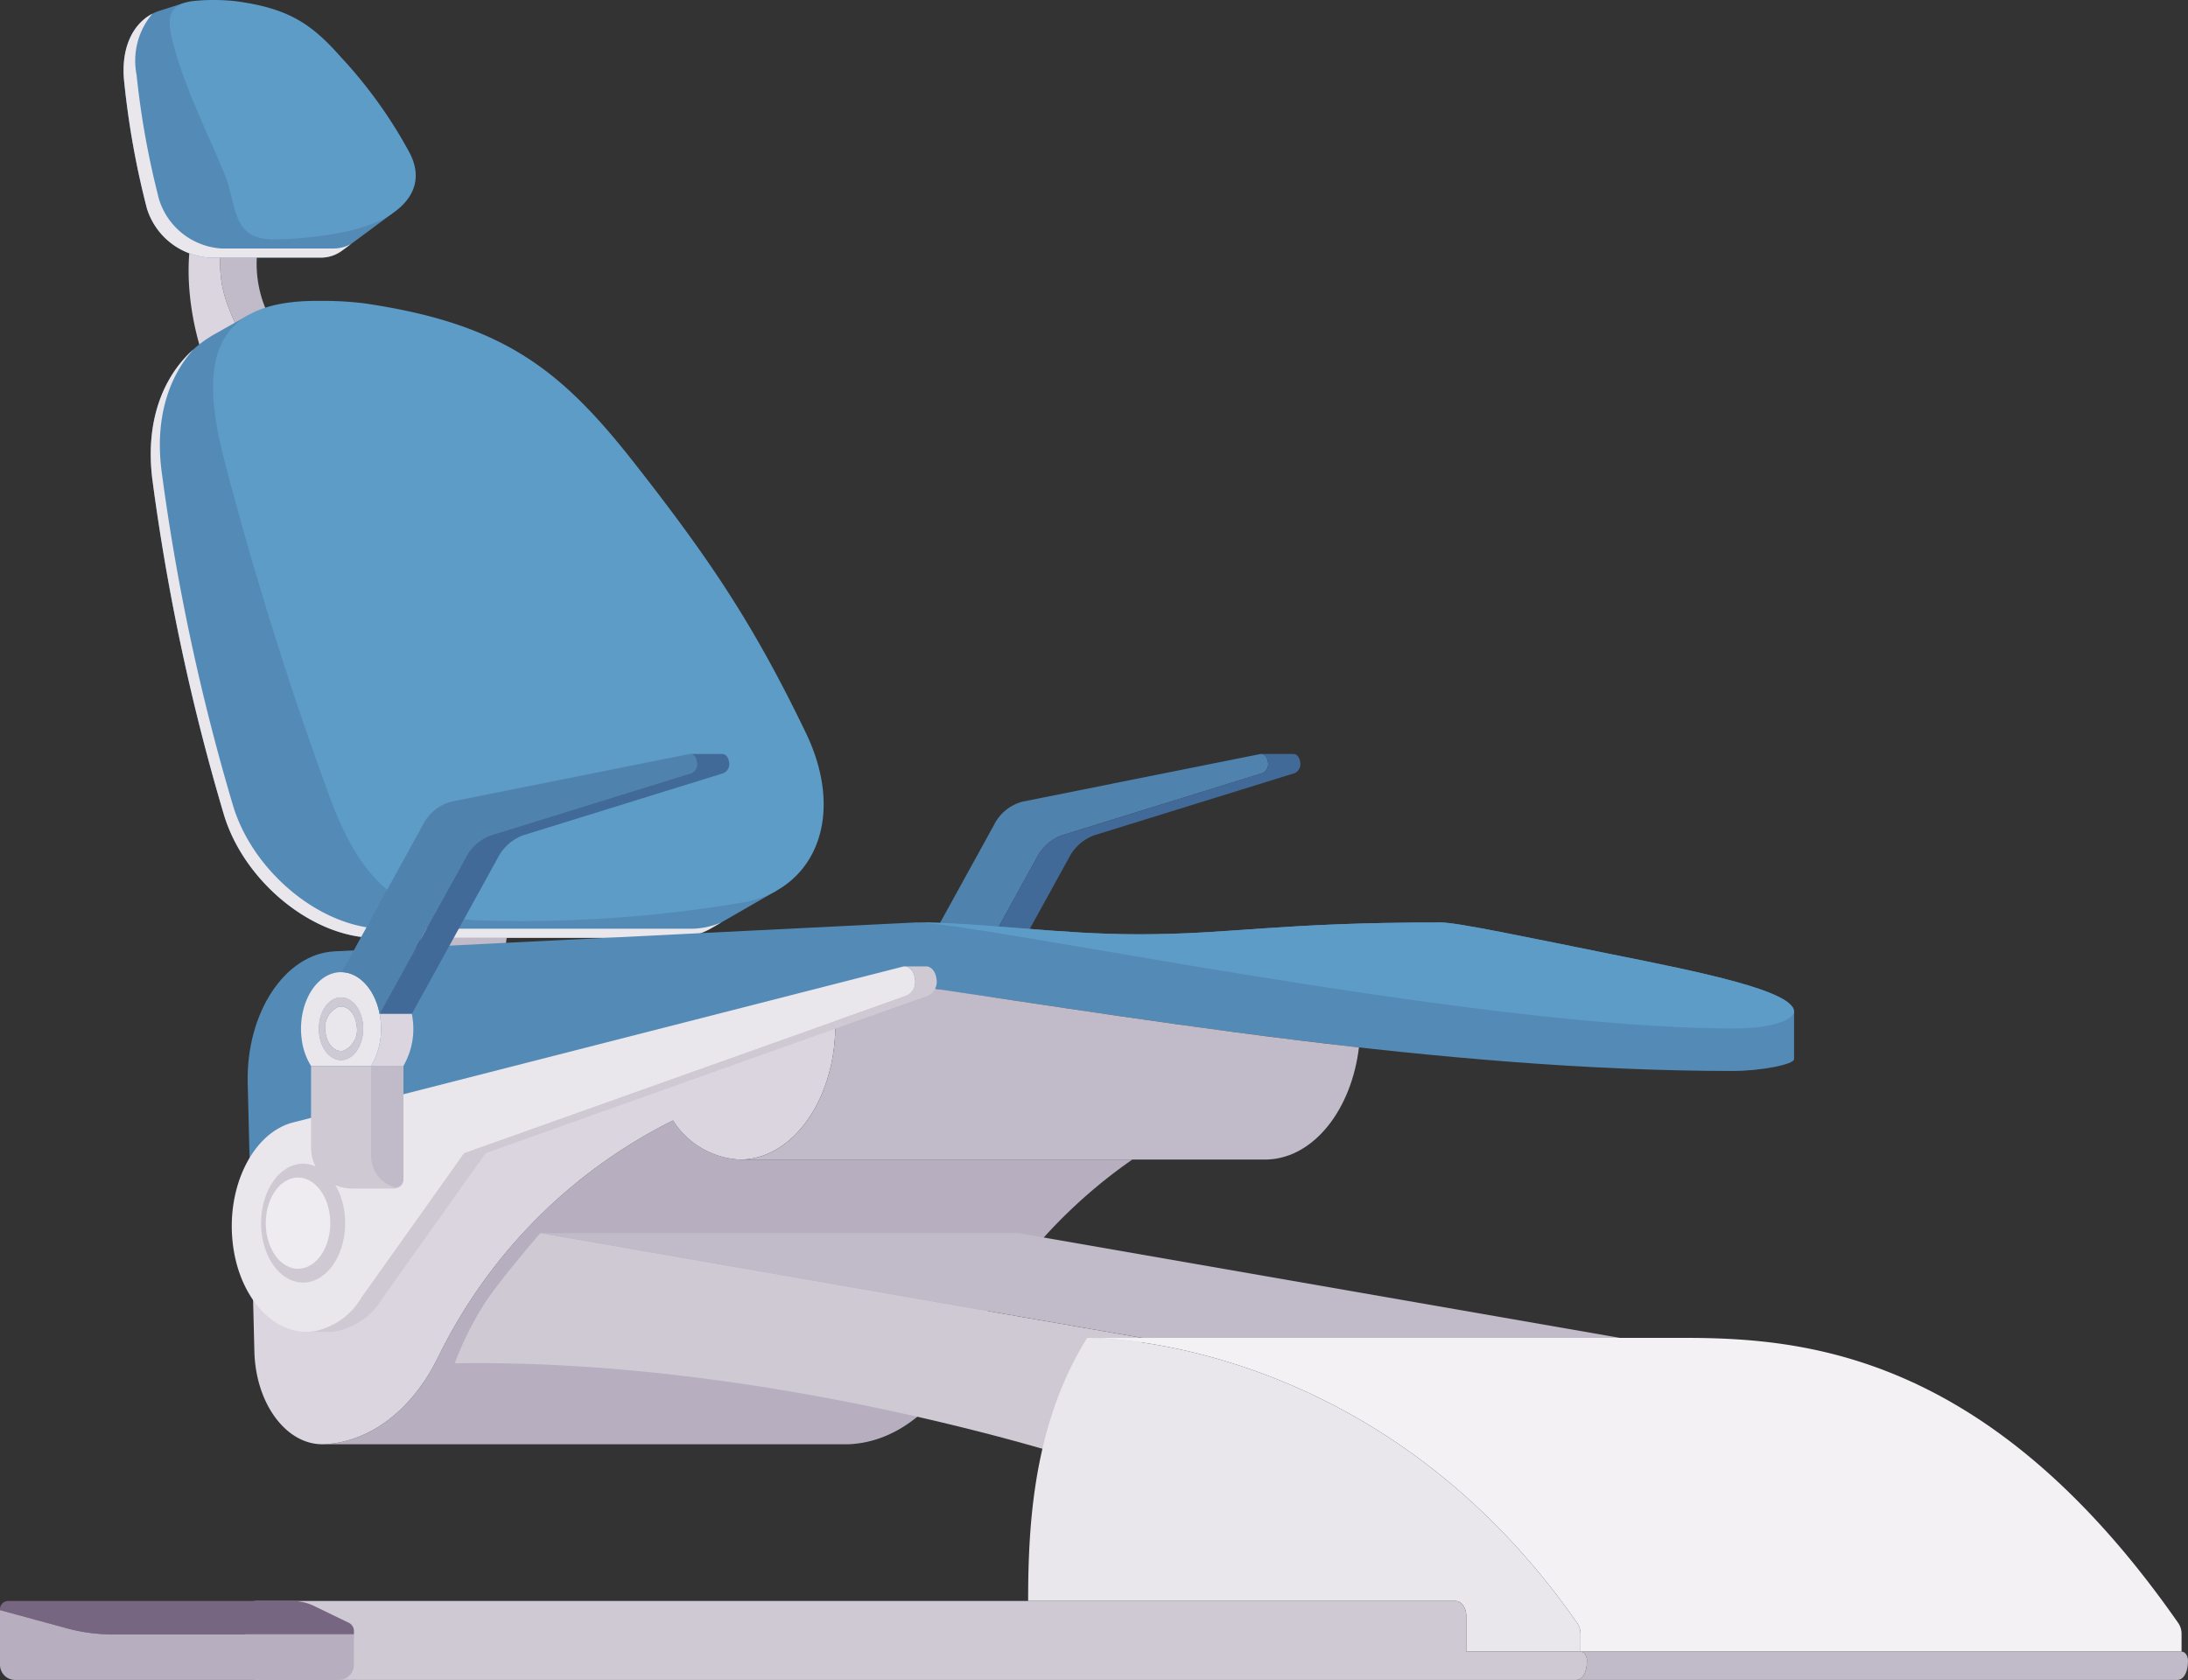
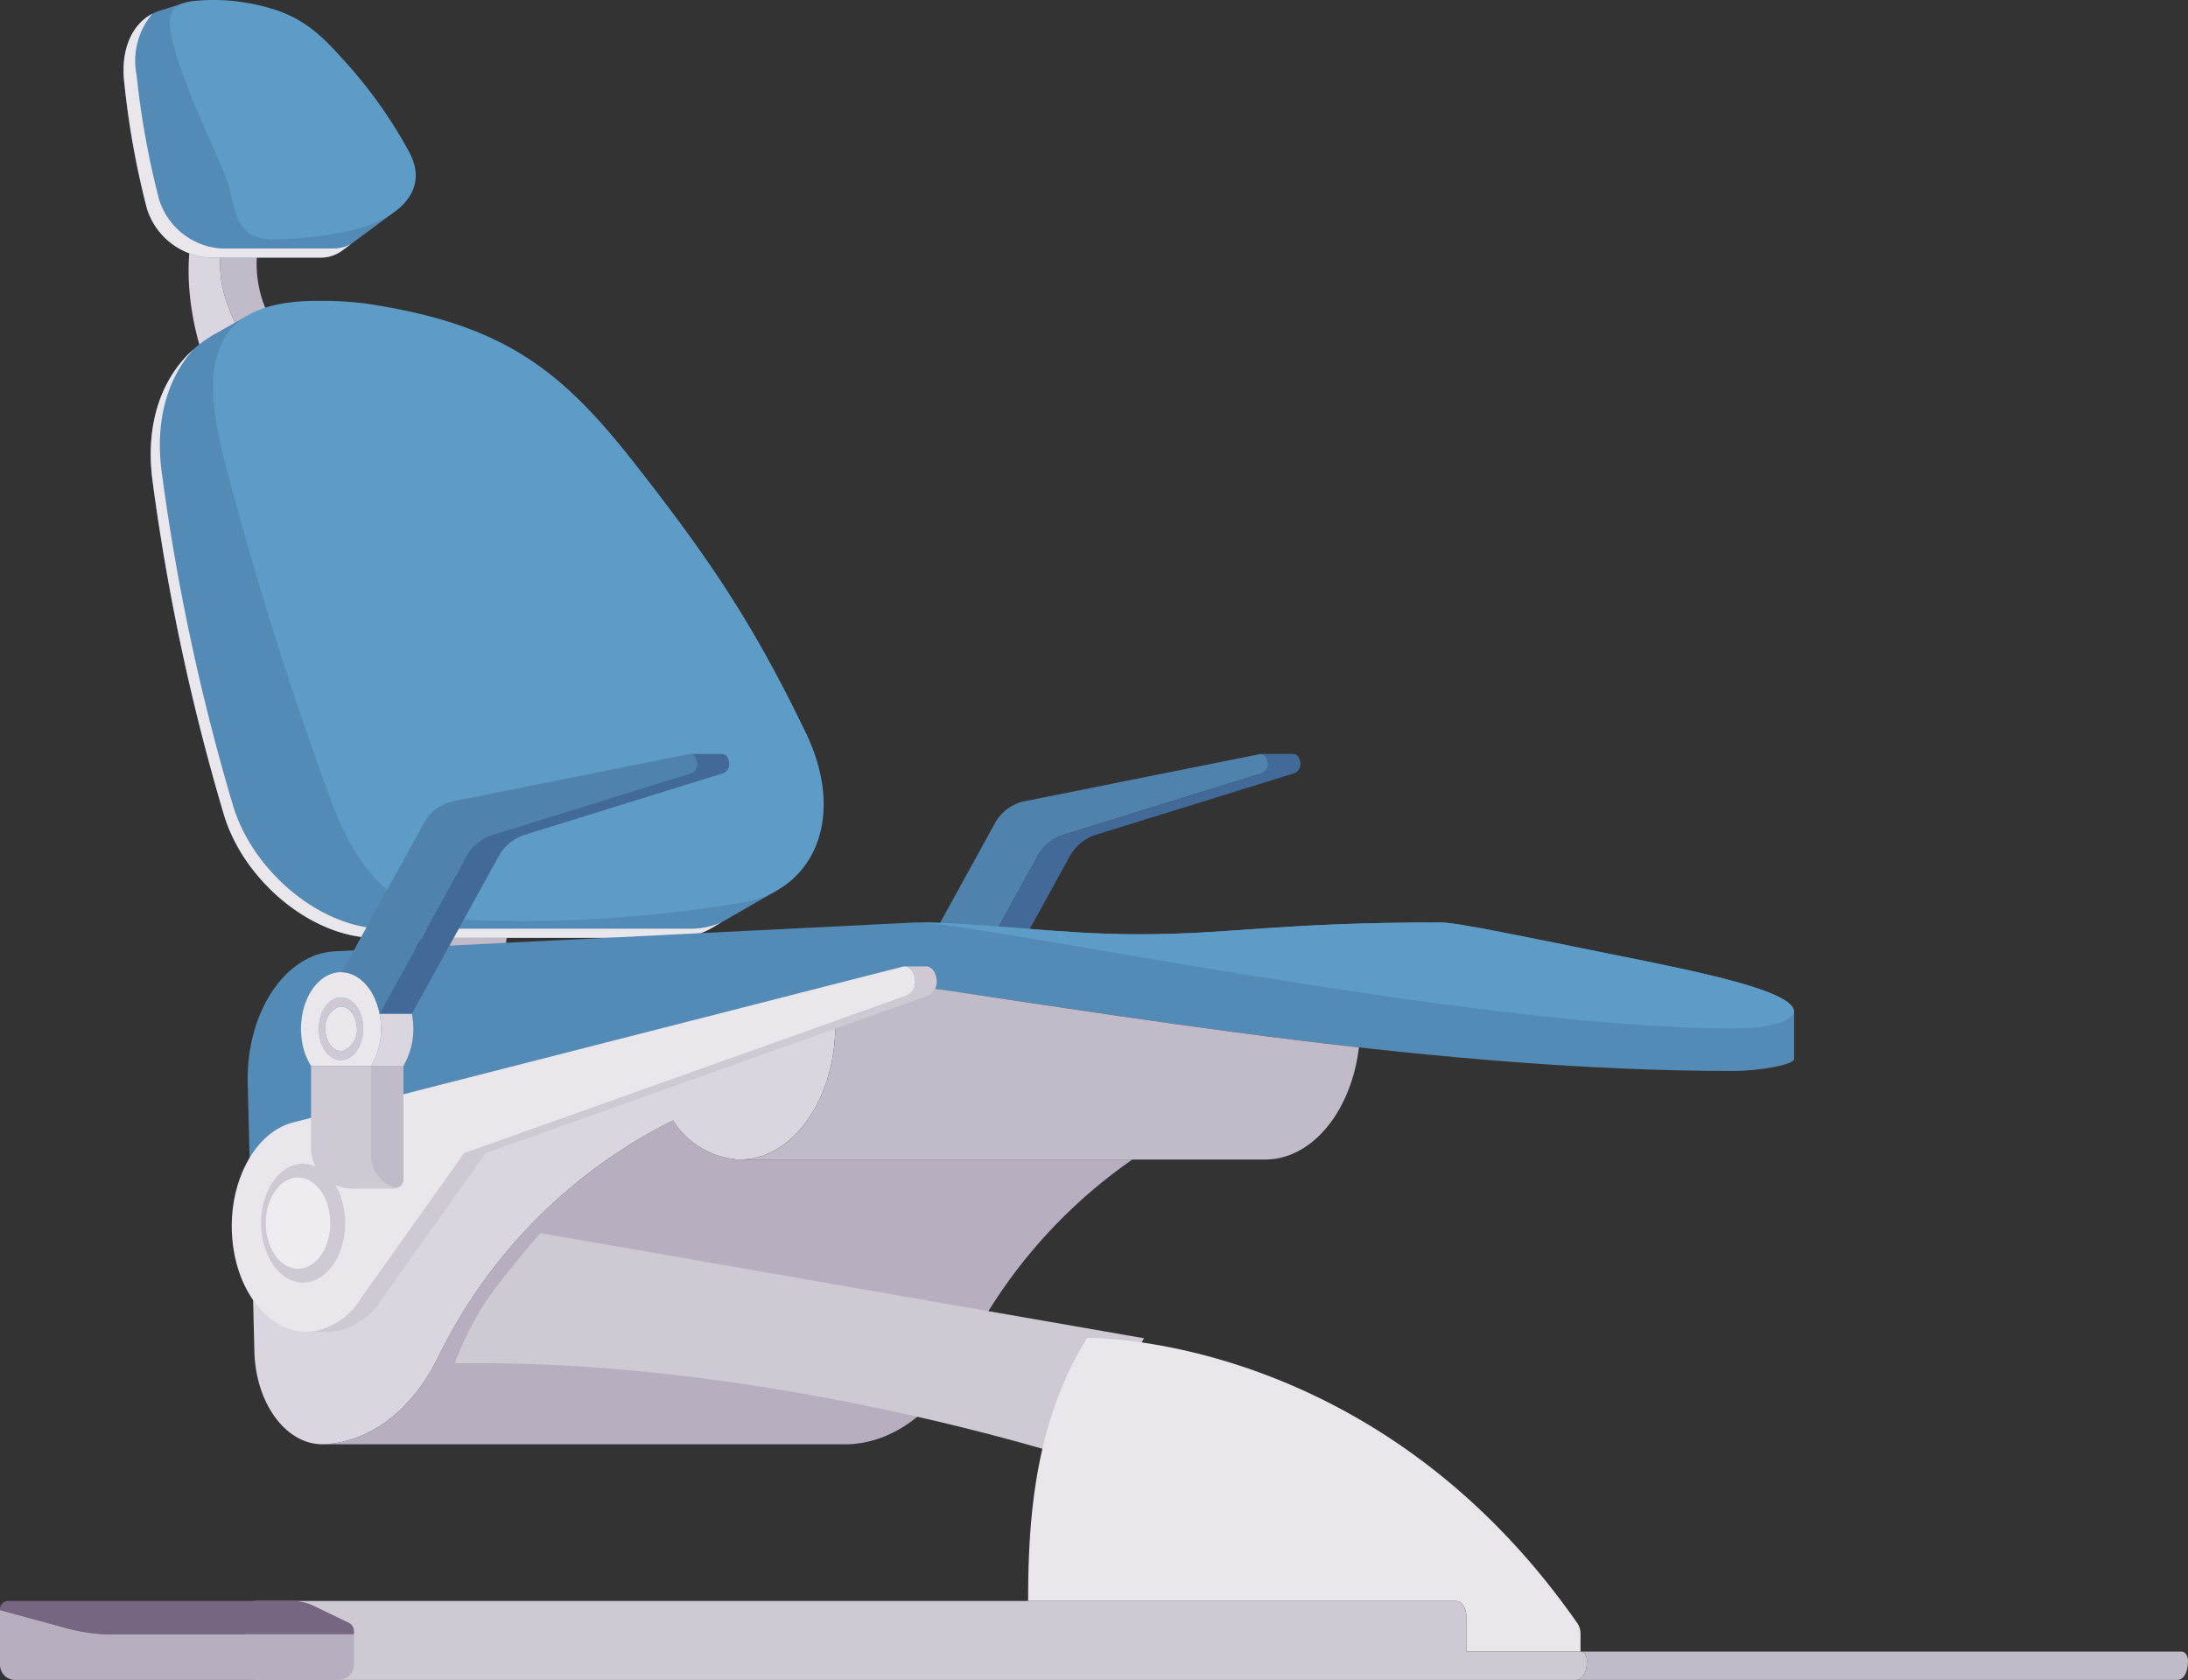
<svg xmlns="http://www.w3.org/2000/svg" height="140.7" preserveAspectRatio="xMidYMid meet" version="1.0" viewBox="-0.0 -0.0 183.2 140.7" width="183.2" zoomAndPan="magnify">
  <rect x="-0.0" y="-0.0" width="183.2" height="140.7" fill="#333333" stroke="none" />
  <g>
    <g>
      <path d="M42.318,87.356V79.86c0-3.198,1.832-5.792,4.096-5.792H39.218c-2.263,0-4.096,2.594-4.096,5.792v7.496c0,3.198,1.832,5.792,4.096,5.792H46.413C44.15,93.148,42.318,90.554,42.318,87.356Z" fill="#c1bac8" />
    </g>
    <g>
      <g>
        <path d="M18.855,19.235h3.058a9.814,9.814,0,0,0,.317,6.598c1.382,3.819,3.648,4.643,3.767,4.686H22.939c-.119-.043-2.385-.868-3.767-4.686A9.814,9.814,0,0,1,18.855,19.235Z" fill="#c1bac8" />
      </g>
      <g>
        <path d="M17.542,15.609l1.313,3.626a9.814,9.814,0,0,0,.317,6.598c1.382,3.819,3.648,4.643,3.767,4.686l2.341,6.47a5.347,5.347,0,0,1-.729.05c-4.532,0-7.087-5.922-7.541-7.177C16.532,28.543,14.243,21.103,17.542,15.609Z" fill="#dad5df" />
      </g>
      <g>
        <path d="M32.857,17.871s-6.426-9.404-8.497-12.357A10.909,10.909,0,0,0,15.36.265L13.409.887V.887c-1.958.587-3.404,2.747-2.993,6.133a70.76,70.76,0,0,0,1.885,10.444,5.862,5.862,0,0,0,5.227,4.11h9.253a2.969,2.969,0,0,0,1.921-.633l0.0.006Z" fill="#548bb6" />
      </g>
      <g>
        <path d="M27.851,20.811H18.545a5.862,5.862,0,0,1-5.227-4.11A70.759,70.759,0,0,1,11.434,6.257,6.107,6.107,0,0,1,12.756,1.152c-1.613.836-2.704,2.871-2.339,5.868a70.76,70.76,0,0,0,1.885,10.444,5.862,5.862,0,0,0,5.227,4.11h9.253a2.969,2.969,0,0,0,1.921-.633l0.0.006.691-.512A3.128,3.128,0,0,1,27.851,20.811Z" fill="#e9e6ec" />
      </g>
      <g>
        <path d="M64.972,74.619S50.689,48.645,45.922,40.163C41.416,32.146,31.786,26.324,25.17,25.865a9.943,9.943,0,0,0-4.41.544l-2.529,1.43.003.002c-4.039,2.135-6.195,6.634-5.476,12.321A182.518,182.518,0,0,0,18.763,68.281c1.711,5.594,7.45,10.261,12.643,10.261H56.339a6.087,6.087,0,0,0,3.232-.814v0Z" fill="#548bb6" />
      </g>
      <g>
        <path d="M60.42,77.239a6.454,6.454,0,0,1-2.718.539H32.169c-5.192,0-10.932-4.667-12.643-10.261A182.476,182.476,0,0,1,13.522,39.4c-.528-4.176.493-7.71,2.672-10.139-2.698,2.42-4.022,6.266-3.435,10.902A182.518,182.518,0,0,0,18.763,68.281c1.711,5.594,7.45,10.261,12.643,10.261H56.339a6.087,6.087,0,0,0,3.232-.814v0Z" fill="#e9e6ec" />
      </g>
      <g>
        <path d="M53.002,38.637c-6.137-7.807-11.022-11.553-22.534-13.238a28.191,28.191,0,0,0-3.364-.2H26.505c-9.009,0-9.788,5.421-7.695,13.438,2.215,8.482,5.02,17.779,8.734,27.938,2.766,7.568,6.005,9.907,12.04,10.482A110.605,110.605,0,0,0,62.584,75.51c5.787-1.272,8.178-7.301,4.897-14.118C63.187,52.473,59.581,47.006,53.002,38.637Z" fill="#5d9cc6" />
      </g>
      <g>
        <path d="M28.492,4.724C26.067,1.992,24.151.681,19.676.092a17.326,17.326,0,0,0-3.371-.019c-2.723.274-2.302,2.003-1.445,4.809.907,2.968,2.416,6.064,3.913,9.62,1.116,2.648.529,5.543,4.153,5.543,1.736,0,6.516-.305,9.187-1.725,2.396-1.274,3.435-3.246,2.124-5.631A38.887,38.887,0,0,0,28.492,4.724Z" fill="#5d9cc6" />
      </g>
      <g>
        <g>
          <path d="M105.602,63.144c.28,0,.526.291.566.695a.838.838,0,0,1-.444.904L88.943,69.947A3.878,3.878,0,0,0,86.787,71.87L79.605,84.911c-.392-2.046-1.698-3.456-3.169-3.493l6.772-12.296a3.736,3.736,0,0,1,2.435-1.992l19.879-3.979A.403.403,0,0,1,105.602,63.144Z" fill="#4f82ad" />
        </g>
        <g>
          <path d="M108.865,63.838c-.04-.404-.285-.695-.566-.695h-2.698c.28,0,.526.291.566.695a.838.838,0,0,1-.444.904L88.943,69.947a3.878,3.878,0,0,0-2.156,1.923L79.605,84.911h2.698L89.485,71.87a3.878,3.878,0,0,1,2.156-1.923L108.422,64.743A.838.838,0,0,0,108.865,63.838Z" fill="#426a98" />
        </g>
      </g>
      <g>
        <path d="M61.967,97.111h0a7.024,7.024,0,0,1-5.616-3.274A43.38,43.38,0,0,0,36.7,113.631c-2.163,4.435-5.701,7.129-9.509,7.319-.034.002-.068.003-.102.004-.034.001-.067.001-.101.001H70.938q.101,0,.203-.005c3.807-.19,7.346-2.884,9.509-7.319A43.073,43.073,0,0,1,94.81,97.111Z" fill="#b7aebf" />
      </g>
      <g>
        <path d="M21.299,113.182c.108,4.35,2.636,7.773,5.689,7.773.034,0,.067-.001.101-.001.034-.001.068-.002.102-.004,3.807-.19,7.346-2.884,9.509-7.319A43.38,43.38,0,0,1,56.351,93.837,7.024,7.024,0,0,0,61.967,97.111l.07-.001q.105-.001.211-.006c4.402-.22,7.845-5.444,7.689-11.667-.021-.861-.059-2.418-.062-2.5-5.003.395-40.024,12.949-48.904,17.101Z" fill="#dad5df" />
      </g>
      <g>
        <path d="M134.953,79.922c-6.734-1.351-12.888-2.669-14.325-2.669-13.698,0-17.386.992-25.309.992-6.807,0-12.962-.992-18.64-.992L28.023,79.673c-4.169.208-7.43,5.156-7.283,11.053l.232,9.313c8.88-4.152,43.902-16.706,48.904-17.101l6.935-.346h0c17.231,2.479,43.95,7.1,68.253,7.1,2.417,0,5.151-.556,5.151-.986V84.731C150.216,82.983,142.304,81.397,134.953,79.922Z" fill="#548bb6" />
      </g>
      <g>
        <path d="M76.811,82.592l-6.935.346c.002.082.04,1.639.062,2.5.155,6.223-3.288,11.447-7.689,11.667q-.106.005-.211.006l-.07.001h43.95q.14,0,.281-.007c3.851-.192,6.968-4.215,7.584-9.386C99.826,86.161,86.742,84.02,76.811,82.592Z" fill="#c1bac8" />
      </g>
      <g>
        <path d="M134.953,79.922c-6.734-1.351-12.888-2.669-14.325-2.669-13.698,0-17.386.992-25.309.992-6.807,0-12.962-.992-18.64-.992,5.302,0,46.637,8.877,68.386,8.877,4.006,0,5.151-.97,5.151-1.399C150.216,82.983,142.304,81.397,134.953,79.922Z" fill="#5d9cc6" />
      </g>
      <g>
        <path d="M95.791,112.076A34.537,34.537,0,0,0,91.943,122.76s-26.582-9.03-53.864-8.585a26.106,26.106,0,0,1,2.454-4.944c1.141-1.827,4.708-5.96,4.708-5.96Z" fill="#cfc9d4" />
      </g>
      <g>
-         <path d="M45.241 103.271L85.263 103.271 135.812 112.076 95.791 112.076 45.241 103.271z" fill="#c1bac8" />
-       </g>
+         </g>
      <g>
        <g>
          <path d="M76.607,81.947a1.305,1.305,0,0,1-.646,1.415L38.859,96.581,30.26,108.682a5.923,5.923,0,0,1-3.833,2.793,4.395,4.395,0,0,1-.768.068c-2.809,0-5.356-2.725-6.058-6.657-.899-5.021,1.403-9.979,4.945-10.884L75.593,80.954a.629.629,0,0,1,.156-.02C76.163,80.934,76.53,81.353,76.607,81.947Z" fill="#e9e6ec" />
        </g>
        <g>
          <path d="M78.406,81.947c-.076-.595-.444-1.014-.857-1.014H75.75c.414,0,.781.419.857,1.014a1.305,1.305,0,0,1-.646,1.415L38.859,96.581,30.26,108.682a5.924,5.924,0,0,1-3.833,2.793,4.393,4.393,0,0,1-.768.068h1.799a4.393,4.393,0,0,0,.768-.068,5.925,5.925,0,0,0,3.833-2.793l8.599-12.102L77.76,83.362A1.306,1.306,0,0,0,78.406,81.947Z" fill="#cfc9d4" />
        </g>
        <g>
          <path d="M21.918,101.551c-.346,2.706.924,5.293,2.836,5.783a2.54,2.54,0,0,0,.629.08c1.669,0,3.152-1.686,3.46-4.091.345-2.706-.924-5.293-2.838-5.783a2.541,2.541,0,0,0-.629-.08C23.708,97.46,22.225,99.146,21.918,101.551Z" fill="#cfc9d4" />
        </g>
        <g>
          <path d="M24.472,106.191c-1.467-.375-2.44-2.36-2.174-4.432.235-1.845,1.371-3.139,2.651-3.138a1.947,1.947,0,0,1,.484.062c1.467.376,2.441,2.36,2.176,4.432-.236,1.845-1.372,3.139-2.652,3.139a1.947,1.947,0,0,1-.484-.062Z" fill="#eeecf0" />
        </g>
      </g>
      <g>
        <g>
          <path d="M29.85,85.825a1.916,1.916,0,0,1-1.062,2.161.942.942,0,0,1-.236.03c-.624,0-1.177-.632-1.292-1.53A1.92,1.92,0,0,1,28.32,84.326a1.041,1.041,0,0,1,.235-.03C29.18,84.296,29.735,84.928,29.85,85.825Z" fill="#e9e6ec" />
        </g>
        <g>
          <path d="M30.381,85.69c.181,1.424-.491,2.791-1.496,3.05a1.388,1.388,0,0,1-.332.041c-.879,0-1.663-.891-1.824-2.157-.181-1.424.489-2.791,1.496-3.049a1.331,1.331,0,0,1,.33-.042C29.435,83.533,30.218,84.423,30.381,85.69Zm-1.593,2.296a1.913,1.913,0,0,0,1.06-2.161c-.113-.897-.669-1.529-1.293-1.529a1.041,1.041,0,0,0-.235.03,1.92,1.92,0,0,0-1.06,2.161c.115.898.668,1.53,1.292,1.53a.942.942,0,0,0,.236-.03Z" fill="#cfc9d4" />
        </g>
        <g>
          <path d="M31.079,89.273A6.172,6.172,0,0,0,31.851,85.315q-.026-.206-.064-.403c-.392-2.046-1.698-3.456-3.169-3.493l-.059-.001a2.417,2.417,0,0,0-.599.076c-1.821.467-3.03,2.93-2.702,5.506a5.475,5.475,0,0,0,.787,2.273Zm-2.854-5.698a1.331,1.331,0,0,1,.33-.042c.88,0,1.663.89,1.826,2.157.181,1.424-.491,2.791-1.496,3.05a1.388,1.388,0,0,1-.332.041c-.879,0-1.663-.891-1.824-2.157C26.547,85.2,27.218,83.834,28.225,83.575Z" fill="#e9e6ec" />
        </g>
        <g>
          <path d="M57.783,63.144c.281,0,.526.291.566.695a.838.838,0,0,1-.444.904L41.125,69.947a3.878,3.878,0,0,0-2.156,1.923L31.786,84.911c-.392-2.046-1.698-3.456-3.169-3.493l6.772-12.296a3.736,3.736,0,0,1,2.435-1.992l19.879-3.979A.402.402,0,0,1,57.783,63.144Z" fill="#4f82ad" />
        </g>
        <g>
          <path d="M61.047,63.838c-.04-.404-.285-.695-.566-.695H57.783c.28,0,.526.291.566.695a.838.838,0,0,1-.444.904L41.125,69.947a3.878,3.878,0,0,0-2.156,1.923L31.786,84.911h2.698L41.667,71.87A3.878,3.878,0,0,1,43.823,69.947l16.781-5.204A.838.838,0,0,0,61.047,63.838Z" fill="#426a98" />
        </g>
        <g>
          <path d="M34.484,84.911H31.786q.038.198.064.403a6.172,6.172,0,0,1-.772,3.958h2.698a6.172,6.172,0,0,0,.772-3.958Q34.523,85.109,34.484,84.911Z" fill="#dad5df" />
        </g>
        <g>
          <path d="M33.777,89.273H26.044V96.123a3.415,3.415,0,0,0,3.415,3.415h3.554a.763.763,0,0,0,.763-.763Z" fill="#cfc9d4" />
        </g>
        <g>
          <path d="M31.078,96.827V89.273h2.698v9.519a.637.637,0,0,1-.82.615A2.712,2.712,0,0,1,31.078,96.827Z" fill="#c1bac8" />
        </g>
      </g>
      <g>
        <g>
-           <path d="M182.401,135.952c-15.824-22.726-31.405-23.908-41.533-23.908H91.029c3.267,0,25.224,1.181,41.048,23.908a1.582,1.582,0,0,1,.259.895v1.472H182.66v-1.472A1.582,1.582,0,0,0,182.401,135.952Z" fill="#f3f1f4" />
-         </g>
+           </g>
        <g>
          <path d="M91.029,112.044c3.267,0,25.224,1.181,41.048,23.908a1.582,1.582,0,0,1,.259.895v1.472h-9.564V135.35c0-.701-.401-1.271-.898-1.271H86.085C86.087,127.64,86.526,119.267,91.029,112.044Z" fill="#e9e6ec" />
        </g>
        <g>
          <path d="M132.336,138.319H182.66c.298,0,.539.341.539.762,0,1.042-.403,1.612-.9,1.612h-50.324c.497,0,.9-.57.9-1.612C132.876,138.66,132.634,138.319,132.336,138.319Z" fill="#c1bac8" />
        </g>
        <g>
          <path d="M121.874,134.079c.497,0,.898.57.898,1.271v2.969h9.564c.298,0,.539.341.539.762,0,1.042-.403,1.612-.9,1.612H21.44c-.497,0-.9-.57-.9-1.273V135.35c0-.701.403-1.271.9-1.271H121.874Z" fill="#cfc9d4" />
        </g>
      </g>
      <g>
        <g>
          <path d="M29.204,135.906l-2.895-1.403a4.221,4.221,0,0,0-1.842-.423H.687a.687.687,0,0,0-.687.687v.076l5.582,1.522a14.583,14.583,0,0,0,3.835.513h20.218v-.285A.763.763,0,0,0,29.204,135.906Z" fill="#776681" />
        </g>
        <g>
          <path d="M5.582,136.364,0,134.843v4.579a1.272,1.272,0,0,0,1.272,1.272H28.363a1.272,1.272,0,0,0,1.272-1.272v-2.544H9.416A14.583,14.583,0,0,1,5.582,136.364Z" fill="#b7aebf" />
        </g>
      </g>
    </g>
  </g>
</svg>